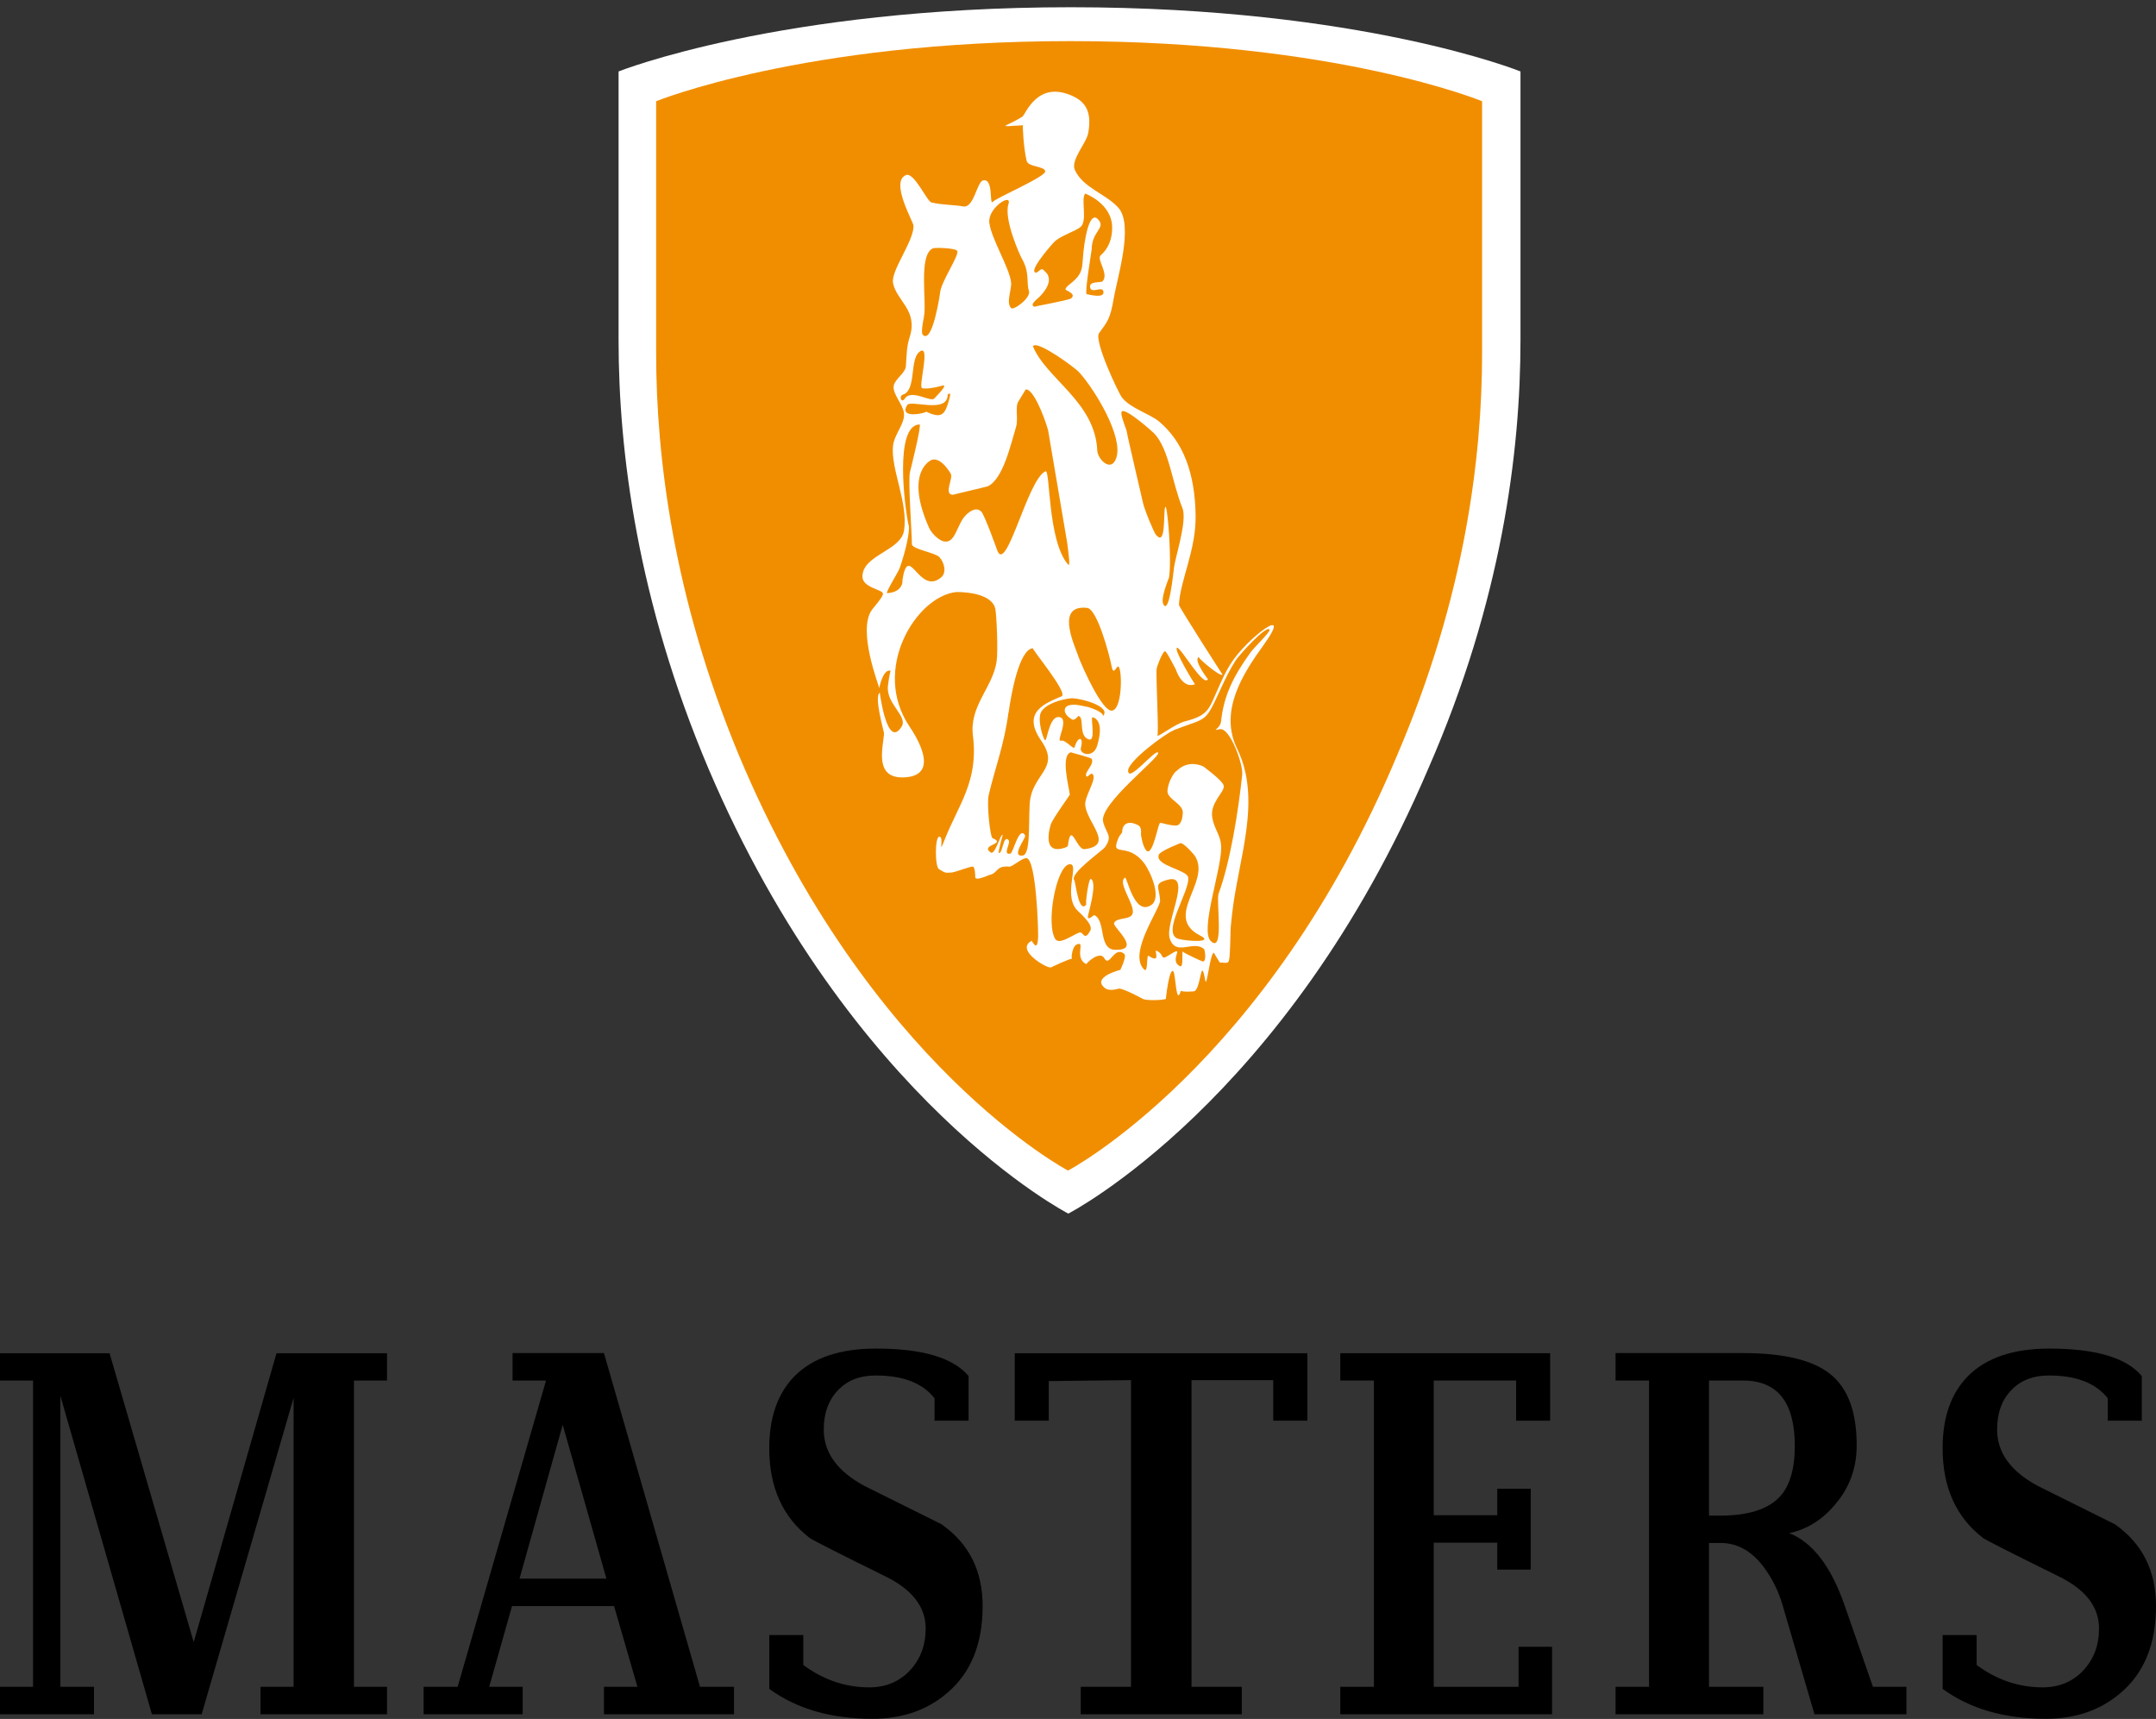
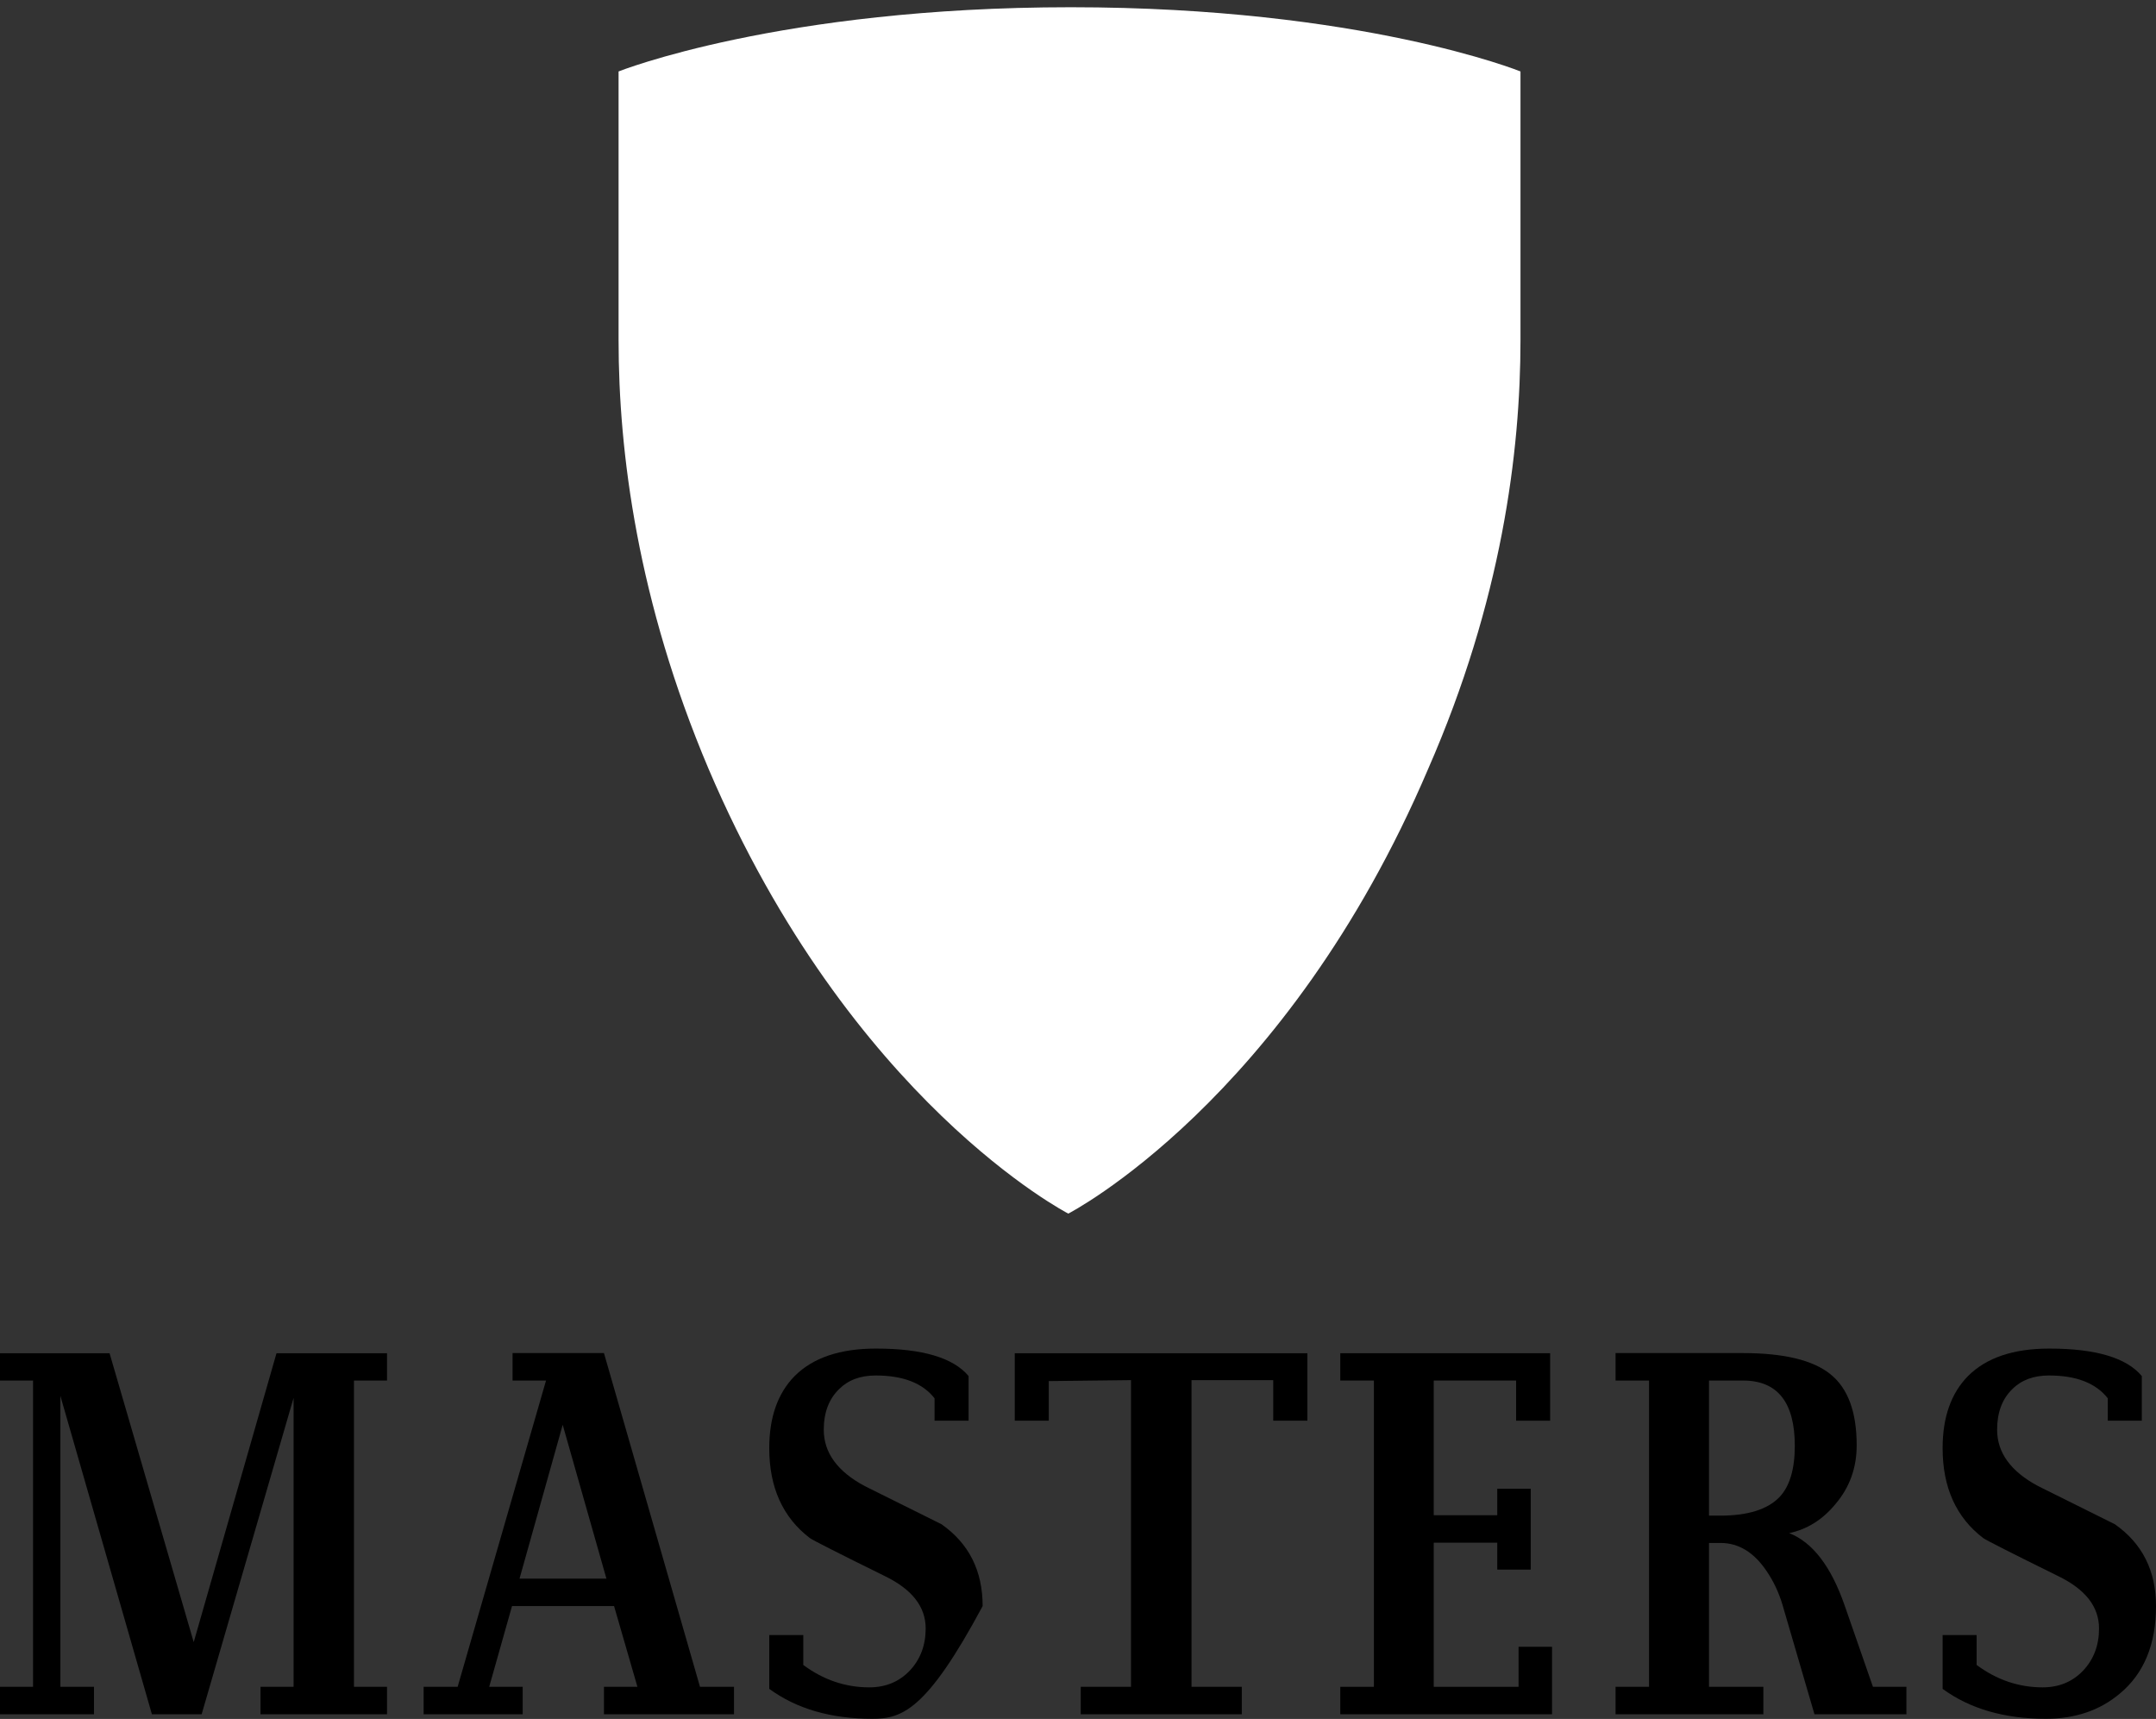
<svg xmlns="http://www.w3.org/2000/svg" width="493" height="393" viewBox="0 0 493 393" fill="none">
  <rect x="0" y="0" width="493" height="393" fill="#333333" stroke="none" />
  <path d="M63.226 309.39H88.498V315.637H80.938V385.66H88.498V391.938H59.571V385.66H67.131V319.603L46.108 391.938H34.737L13.807 319.135V385.66H21.492V391.938H0V385.66H7.56V315.637H0V309.39H25.053L44.296 375.447L63.226 309.39Z" fill="black" />
  <path d="M117.08 367.202L111.863 385.66H119.517V391.938H96.869V385.66H104.647L124.858 315.637H117.205V309.359H138.103L160.064 385.66H167.842V391.938H138.103V385.66H145.757L140.415 367.202H117.08ZM138.666 360.924L128.67 325.756L118.798 360.924H138.666Z" fill="black" />
-   <path d="M200.33 308.328C210.919 308.328 217.979 310.421 221.478 314.606V324.819H213.699V319.697C210.982 316.23 206.515 314.481 200.236 314.481C196.737 314.481 193.957 315.512 191.864 317.604C189.552 319.853 188.365 322.945 188.365 326.881C188.365 332.128 191.489 336.438 197.768 339.78C203.578 342.653 209.42 345.558 215.293 348.494C221.571 352.897 224.695 359.144 224.695 367.202C224.695 375.947 221.946 382.6 216.48 387.159C211.919 391.032 206.265 392.969 199.486 392.969C189.99 392.969 182.149 390.689 175.901 386.129V373.823H183.68V380.663C188.272 384.067 193.301 385.785 198.768 385.785C202.516 385.785 205.609 384.505 208.045 381.944C210.451 379.383 211.669 376.166 211.669 372.324C211.669 367.358 208.576 363.391 202.36 360.362C191.52 355.021 185.804 352.116 185.179 351.648C178.994 346.932 175.901 340.061 175.901 331.097C175.901 324.038 177.838 318.541 181.712 314.606C185.898 310.421 192.083 308.328 200.298 308.328" fill="black" />
+   <path d="M200.33 308.328C210.919 308.328 217.979 310.421 221.478 314.606V324.819H213.699V319.697C210.982 316.23 206.515 314.481 200.236 314.481C196.737 314.481 193.957 315.512 191.864 317.604C189.552 319.853 188.365 322.945 188.365 326.881C188.365 332.128 191.489 336.438 197.768 339.78C203.578 342.653 209.42 345.558 215.293 348.494C221.571 352.897 224.695 359.144 224.695 367.202C211.919 391.032 206.265 392.969 199.486 392.969C189.99 392.969 182.149 390.689 175.901 386.129V373.823H183.68V380.663C188.272 384.067 193.301 385.785 198.768 385.785C202.516 385.785 205.609 384.505 208.045 381.944C210.451 379.383 211.669 376.166 211.669 372.324C211.669 367.358 208.576 363.391 202.36 360.362C191.52 355.021 185.804 352.116 185.179 351.648C178.994 346.932 175.901 340.061 175.901 331.097C175.901 324.038 177.838 318.541 181.712 314.606C185.898 310.421 192.083 308.328 200.298 308.328" fill="black" />
  <path d="M283.955 391.938H247.125V385.66H258.621V315.543L239.815 315.762V324.819H232.037V309.39H298.949V324.819H291.14V315.543H272.459V385.66H283.955V391.938Z" fill="black" />
  <path d="M327.844 385.66H347.243V376.509H354.897V391.938H306.478V385.66H314.162V315.637H306.478V309.39H354.459V324.819H346.681V315.637H327.844V346.432H342.37V340.373H350.023V358.863H342.37V352.71H327.844V385.66Z" fill="black" />
  <path d="M390.789 352.804V385.66H403.222V391.938H369.422V385.66H377.075V315.637H369.422V309.359H398.567C407.845 309.359 414.53 310.952 418.528 314.169C422.558 317.386 424.557 322.82 424.557 330.441C424.557 335.626 422.933 340.092 419.684 343.902C416.748 347.463 413.218 349.649 409.126 350.524C414.467 352.616 418.684 358.113 421.777 366.983L428.275 385.66H435.928V391.938H414.905L407.595 366.921C406.751 364.079 405.533 361.518 404.002 359.269C401.129 354.959 397.599 352.772 393.444 352.772H390.789V352.804ZM390.789 346.526H393.35C399.692 346.526 404.221 345.089 406.939 342.247C409.25 339.78 410.406 335.876 410.406 330.566C410.406 320.634 406.47 315.637 398.567 315.637H390.789V346.526Z" fill="black" />
  <path d="M468.603 308.328C479.193 308.328 486.253 310.421 489.751 314.606V324.819H481.973V319.697C479.255 316.23 474.788 314.481 468.509 314.481C465.042 314.481 462.23 315.512 460.138 317.604C457.826 319.853 456.67 322.945 456.67 326.881C456.67 332.128 459.794 336.438 466.073 339.78C471.883 342.653 477.725 345.558 483.597 348.494C489.876 352.897 493 359.144 493 367.202C493 375.947 490.251 382.6 484.784 387.159C480.224 391.032 474.57 392.969 467.791 392.969C458.326 392.969 450.454 390.689 444.206 386.129V373.823H451.984V380.663C456.576 384.067 461.606 385.785 467.072 385.785C470.821 385.785 473.914 384.505 476.35 381.944C478.755 379.383 479.974 376.166 479.974 372.324C479.974 367.358 476.881 363.391 470.665 360.362C459.825 355.021 454.109 352.116 453.484 351.648C447.299 346.932 444.206 340.061 444.206 331.097C444.206 324.038 446.143 318.541 450.016 314.606C454.202 310.421 460.387 308.328 468.603 308.328Z" fill="black" />
  <path fill-rule="evenodd" clip-rule="evenodd" d="M141.446 16.335V77.8C141.446 103.38 145.788 137.455 162.032 175.808C194.489 251.891 244.282 277.47 244.282 277.47C244.282 277.47 294.107 251.891 326.563 175.808C343.369 137.455 347.68 103.349 347.68 77.8V16.335C347.68 16.335 311.413 1.655 244.844 1.655C178.276 1.655 141.446 16.335 141.446 16.335Z" fill="white" />
-   <path fill-rule="evenodd" clip-rule="evenodd" d="M150.037 23.143V80.705C150.037 104.629 154.004 136.549 168.873 172.466C198.612 243.677 244.22 267.632 244.22 267.632C244.22 267.632 289.827 243.677 319.566 172.466C334.935 136.549 338.902 104.629 338.902 80.705V23.143C338.902 23.143 305.696 9.401 244.719 9.401C183.743 9.401 150.037 23.143 150.037 23.143Z" fill="#F18E00" />
  <path fill-rule="evenodd" clip-rule="evenodd" d="M256.184 221.783C255.872 222.314 257.808 218.659 257.059 218.066C254.716 216.192 253.716 221.283 252.529 219.097C251.498 217.192 248.218 220.346 248.437 220.44C245.844 219.253 247.687 215.911 246.844 215.817C245.063 215.661 244.969 219.097 245.094 219.253C244.844 219.003 240.315 221.189 240.284 221.189C239.284 221.408 232.068 217.129 235.91 215.099C236.004 215.036 237.254 218.066 237.379 214.193C237.441 212.475 236.941 196.609 234.755 196.203C233.817 196.047 231.506 198.202 230.819 198.14C227.601 197.859 228.382 199.608 226.133 200.076C226.133 200.076 222.79 201.606 223.009 200.451C223.009 200.451 222.978 198.233 222.478 198.14C221.978 198.015 218.542 199.389 217.636 199.483C215.98 199.639 216.043 199.483 214.731 198.733C213.731 198.14 213.794 191.456 214.731 191.3C216.074 191.081 214.325 196.234 216.043 191.893C219.167 183.991 223.79 178.557 222.478 168.25C221.603 161.41 226.945 157.287 227.882 151.291C228.257 148.917 227.882 140.734 227.601 139.235C226.726 135.143 218.792 135.362 218.667 135.362C209.545 136.299 199.143 153.009 207.983 166.126C209.452 168.281 215.043 177.089 207.109 177.714C199.549 178.307 202.048 170.592 202.142 167.594C202.142 167.313 199.799 159.193 201.174 158.381C201.174 158.381 202.829 171.498 206.172 166.126C207.671 163.721 202.517 160.91 203.048 156.756C203.548 152.602 203.954 153.415 203.267 153.321C201.83 153.477 201.08 157.069 201.049 157.319C201.049 156.881 195.926 144.076 199.424 139.36C199.83 138.829 202.111 136.268 201.892 135.643C201.58 134.737 197.175 134.331 197.206 131.77C197.3 126.867 205.953 125.93 206.703 121.37C207.765 115.061 203.61 107.159 204.204 101.881C204.516 99.257 206.984 96.821 206.703 94.447C206.453 92.386 204.047 90.075 204.36 88.201C204.641 86.639 207.015 85.327 207.14 83.735C207.359 80.767 207.296 79.268 208.015 77.051C209.983 70.929 204.985 68.774 204.204 64.714C203.673 61.872 208.983 55.126 208.889 51.627C208.858 50.659 203.485 41.602 207.14 40.04C209.014 39.228 211.951 46.037 212.982 46.287C215.418 46.88 218.386 46.818 220.166 47.192C222.759 47.723 223.321 41.539 224.852 41.227C227.257 40.758 226.164 47.161 227.039 46.13C227.851 45.194 239.284 40.352 239.003 39.134C238.722 37.916 235.098 38.229 234.755 36.761C234.099 34.106 233.755 28.64 233.942 28.64C227.351 29.046 229.944 29.078 233.786 26.673C234.505 26.204 237.066 18.521 244.844 21.769C247.781 22.987 249.811 25.017 248.843 30.389C248.437 32.732 244.751 36.605 245.782 38.853C247.656 42.976 252.81 44.257 255.715 47.474C259.308 51.471 255.434 63.683 254.684 68.15C253.872 72.928 253.279 73.459 251.311 76.176C250.092 77.832 255.715 89.825 256.559 90.887C258.433 93.323 262.963 94.635 265.056 96.384C270.491 100.975 273.271 108.065 273.396 117.934C273.49 125.867 269.804 132.832 269.585 138.298C269.585 138.766 279.519 154.227 279.519 154.195C279.3 155.039 273.771 150.354 274.115 150.198C272.803 150.947 276.208 155.288 276.208 155.288C275.208 157.256 269.897 147.793 269.148 148.105C268.273 148.449 273.177 156.444 273.24 156.444C270.272 157.6 268.835 152.977 268.867 153.04C268.523 152.415 266.68 148.761 266.368 148.886C265.774 149.136 264.524 152.321 264.462 153.04C264.306 154.82 265.056 168.531 264.618 168.219C264.962 168.469 268.71 165.502 271.022 164.908C276.332 163.565 276.457 162.035 278.332 157.881C279.425 155.413 280.3 153.477 281.393 151.79C284.923 146.106 296.137 137.517 288.89 147.543C284.236 153.977 278.675 162.566 282.892 171.186C288.64 182.929 283.142 196.328 281.737 208.946C281.206 213.85 281.456 211.82 281.299 215.942C281.112 221.033 281.112 220.065 278.925 220.065C278.925 220.065 277.488 217.785 277.644 217.879C276.739 217.316 275.958 226.249 275.583 224.125C274.552 218.035 274.646 226.499 272.959 226.655C271.178 226.811 269.991 226.655 270.022 226.499C268.898 230.34 268.835 222.439 268.273 222.033C267.305 221.377 266.586 228.404 266.586 228.404C265.493 228.716 262.275 228.779 261.369 228.404C261.401 228.404 256.809 225.905 255.809 226.03C255.809 226.03 253.747 226.717 252.748 225.968C249.343 223.438 256.246 221.72 256.246 221.72M268.398 166.969C266.399 167.75 258.027 173.966 257.964 176.152C257.871 179.275 264.368 170.936 264.837 172.123C265.243 173.216 251.217 183.898 252.248 187.895C252.998 190.8 254.497 190.987 252.685 193.673C252.123 194.485 244.407 199.795 245.657 201.263C245.938 201.575 246.625 209.134 248.437 206.76C248.062 207.228 248.905 200.607 249.468 200.951C251.092 201.95 248.593 209.477 248.749 209.727C249.155 210.445 249.936 209.04 250.342 209.29C252.904 210.664 251.123 217.098 255.028 217.16C261.213 217.285 254.435 211.976 254.747 211.07C255.247 209.633 258.527 210.445 258.995 208.852C259.558 206.791 255.403 201.794 257.246 200.669C257.715 200.388 259.339 209.54 263.244 206.916C265.68 205.292 263.15 199.42 261.651 197.39C257.715 192.174 253.716 196.422 255.778 191.518C255.965 191.05 256.59 190.456 256.59 190.238C256.684 187.739 258.683 187.833 260.214 188.645C261.026 189.082 260.932 189.988 260.901 190.831C260.901 190.831 261.182 193.111 261.963 194.267C263.587 196.609 264.868 187.552 265.337 188.176C265.118 187.927 268.617 189.145 269.429 188.614C270.272 188.052 270.397 186.709 270.46 185.928C270.647 183.71 266.742 182.742 266.961 180.712C267.18 178.401 268.679 176.433 268.867 176.402C269.054 176.371 271.178 173.528 275.145 175.215C274.989 175.152 279.675 178.463 279.831 179.681C280.05 181.118 276.614 183.492 277.207 186.958C277.676 189.707 279.238 190.987 279.238 193.798C279.269 199.045 274.302 212.788 276.895 215.193C279.987 218.066 278.051 205.948 278.644 204.324C281.331 197.078 283.174 185.366 284.048 177.12C284.298 174.746 281.237 166.251 278.925 166.72C276.739 167.157 279.019 166.72 279.206 164.939C279.831 159.005 282.08 154.539 285.954 149.167C286.766 148.011 290.608 144.388 290.296 143.951C289.546 142.858 283.33 149.823 282.58 150.947C281.206 153.071 280.237 155.101 278.925 157.943C275.427 165.502 276.114 163.94 268.46 166.907M237.472 68.056C236.972 68.524 235.317 69.774 236.598 70.148C236.285 70.055 244.376 68.68 244.938 68.212C246.25 67.088 243.532 66.432 243.626 66.119C243.939 65.026 246.531 64.183 247.281 61.653C247.468 60.997 247.531 60.404 247.625 58.998C247.843 55.532 249.062 47.192 251.373 50.503C252.592 52.252 249.655 53.033 249.624 57.031C249.624 57.281 248 66.869 248.468 67.275C248.312 67.119 252.873 68.555 252.279 66.525C251.967 65.463 249.749 67.025 249.343 65.932C248.687 64.152 251.748 64.714 252.123 64.308C253.654 62.621 250.655 59.248 251.686 58.374C253.466 56.843 254.31 54.595 254.31 52.127C254.372 46.536 248.156 44.257 248.156 44.257C247.094 45.381 248.718 50.409 247.125 51.846C245.938 52.908 242.158 54.001 241.002 55.407C241.658 54.595 235.473 61.372 236.629 62.246C237.316 62.778 238.035 60.716 238.815 61.965C238.815 61.965 241.846 63.808 237.504 68.056M230.6 46.661C231.475 43.944 225.758 47.598 226.227 50.972C226.695 54.626 230.787 61.153 231.193 64.495C231.412 66.119 229.975 69.149 231.193 70.43C231.756 71.054 235.754 68.118 235.286 66.557C234.63 64.433 235.504 62.309 233.661 59.123C233.255 58.436 229.475 50.128 230.6 46.63M211.295 72.397C211.17 72.928 210.514 76.083 211.014 76.551C213.263 78.831 214.981 66.9 214.95 67.025C215.075 64.558 219.417 58.343 218.886 57.374C218.511 56.687 213.794 56.562 213.325 56.781C209.92 58.249 211.982 69.274 211.263 72.397M236.16 79.081C239.159 86.608 250.405 91.793 250.905 103.005C250.998 105.035 254.153 108.19 255.278 104.629C256.84 99.788 250.405 89.169 246.812 85.171C245.688 83.922 237.347 77.894 236.285 79.081H236.16ZM210.857 88.732C209.889 88.576 212.95 78.363 210.264 80.424C207.921 82.204 209.608 89.231 206.453 90.231C205.453 90.543 206.14 92.324 206.89 91.137C208.327 88.888 212.763 91.98 213.606 91.137C213.763 90.949 217.043 87.732 215.512 88.17C213.325 88.763 211.826 88.919 210.826 88.763M216.699 90.231C216.699 94.697 208.265 91.324 207.452 92.605C205.297 96.009 212.263 94.322 211.732 94.104C215.324 95.759 216.074 95.01 217.136 90.981C217.574 89.263 216.699 90.231 216.699 90.231ZM244.188 129.022C244.782 129.74 244.407 127.054 244.032 124.118L239.659 98.351C238.753 95.103 236.223 88.794 234.536 89.044L232.911 91.73C232.037 92.917 232.912 95.697 232.318 97.664C231.162 101.412 229.382 109.658 225.789 111.219L217.855 113.124C215.731 113.031 217.98 109.345 217.417 108.502C218.23 109.72 215.418 104.005 212.888 105.223C212.888 105.223 206.734 107.909 212.451 120.683C212.919 121.745 214.543 123.587 215.949 123.806C218.542 124.212 218.761 119.839 220.916 117.716C220.916 117.716 222.978 115.529 224.383 116.966C225.133 117.716 227.945 125.586 227.945 125.586C230.006 132.02 234.911 109.595 239.065 107.752C240.19 107.253 239.503 123.525 244.188 129.022ZM264.243 122.151C266.774 125.493 265.93 116.685 266.461 115.904C266.93 115.186 267.961 127.429 267.336 131.958C267.273 132.301 264.899 137.611 266.305 138.517C267.711 139.422 268.585 127.585 268.492 129.74C268.554 127.929 271.553 119.121 270.397 116.217C267.898 109.97 267.367 102.849 263.962 99.132C263.556 98.695 257.371 93.198 256.528 94.073C255.996 94.603 257.621 98.164 257.683 98.82C257.777 99.695 260.995 113.281 261.338 114.873C261.744 116.716 263.837 121.62 264.243 122.151ZM207.796 120.089C208.108 121.526 207.046 126.117 205.766 129.771C205.328 130.99 202.298 135.674 202.892 135.612C206.828 135.362 206.39 132.301 206.328 132.739C207.765 123.619 210.108 136.362 215.231 131.989C216.543 130.865 215.887 128.522 214.793 127.367C213.825 126.336 208.483 125.555 208.515 124.399C208.515 121.745 207.609 109.814 208.077 107.909C208.046 108.096 210.826 97.04 210.264 97.04C204.391 97.227 206.921 116.373 207.765 120.089M246.531 149.979C247.625 152.852 252.092 162.784 254.278 162.472C256.934 162.097 256.59 151.072 255.465 152.509C254.934 153.165 254.497 154.133 254.153 152.196C253.685 149.729 250.905 139.235 248.593 138.985C241.564 138.204 245.313 146.668 246.563 149.979M230.6 162.909C229.6 170.405 227.476 175.777 226.07 181.805C225.602 183.835 226.414 191.393 226.945 191.612C230.319 193.049 224.009 193.08 226.508 194.891C227.57 195.641 228.694 190.675 229.288 190.862C229.288 190.862 228.132 194.954 228.413 195.016C229.288 195.235 229.382 190.8 230.6 192.049C231.256 192.705 229.1 195.547 231.037 195.173C231.693 195.048 233.036 188.614 234.411 191.019C234.692 191.518 231.068 195.922 233.817 195.61C235.629 195.422 235.192 188.926 235.442 184.023C235.754 176.777 242.689 175.964 238.066 169.312C233.505 162.722 239.097 160.785 242.752 159.193C244.376 158.505 235.754 148.23 236.192 148.199C232.943 148.48 231.131 159.286 230.631 162.909M245.032 164.408C244.095 163.877 243.501 163.128 243.47 162.472C243.408 161.41 244.501 161.067 245.907 161.129C246.281 161.129 248.281 161.504 248.843 161.66C250.936 162.285 252.685 163.284 252.092 163.846C254.591 161.473 246.438 159.442 244.782 159.661C242.564 159.911 239.097 160.942 238.066 162.784C237.066 164.565 238.722 169.749 239.097 169.187C239.503 168.562 240.096 163.815 242.096 163.94C244.751 164.096 241.315 169.749 242.595 169.343C243.626 169.031 245.5 171.529 245.719 170.842C246.469 168.219 247.875 168.375 247.156 170.999C246.75 172.466 249.999 173.403 250.873 170.53C252.748 164.346 249.874 163.971 249.78 164.002C249.374 164.127 250.592 169.499 249.03 169.062C246.438 168.344 248.093 163.846 246.563 163.69C246.563 163.69 245.75 164.877 245.032 164.471M244.188 193.392C244.876 187.458 246.156 194.361 248 194.142C254.903 193.299 248.687 188.301 248.156 184.179C247.906 182.117 250.811 178.244 249.905 177.058C249.436 176.433 248.718 177.87 248.437 177.495C247.75 176.652 250.405 174.746 249.593 173.466C249.436 173.216 244.782 172.029 244.907 171.998C242.439 172.529 244.438 180.025 244.626 181.649C244.626 181.867 240.784 187.021 240.284 188.489C240.284 188.489 237.816 195.828 243.626 193.767C244.095 193.611 244.188 193.361 244.188 193.361M264.962 195.485C264.118 197.89 271.334 198.858 271.678 200.545C272.303 203.512 265.274 213.506 269.491 214.662C271.553 215.224 277.738 215.567 274.458 213.912C265.899 209.571 276.988 201.669 273.271 195.766C273.021 195.329 270.491 192.487 269.897 192.799C270.116 192.674 265.243 194.548 264.931 195.485M241.44 214.818C242.408 216.161 246.438 212.944 247.125 213.194C247.812 213.444 248.093 215.068 249.312 212.757C250.061 211.351 246.969 208.821 246.219 208.009C243.001 204.386 247.062 197.14 244.47 197.609C241.471 198.171 239.034 211.601 241.408 214.849M265.274 205.885C265.368 207.666 257.808 217.972 261.619 221.658C262.588 222.595 262.088 218.16 262.65 218.535C265.618 220.502 263.837 217.098 264.4 217.348C266.336 218.16 265.243 219.659 267.055 218.535C271.616 215.63 266.992 219.534 269.835 220.908C270.772 221.345 270.085 216.91 270.553 217.629C270.741 217.91 274.958 219.878 275.083 219.846C275.989 219.69 275.427 217.067 275.364 217.035C272.896 214.755 268.835 218.878 267.461 214.506C266.368 210.945 272.74 199.608 267.024 201.138C263.65 202.044 265.087 202.7 265.274 205.885Z" fill="white" />
</svg>